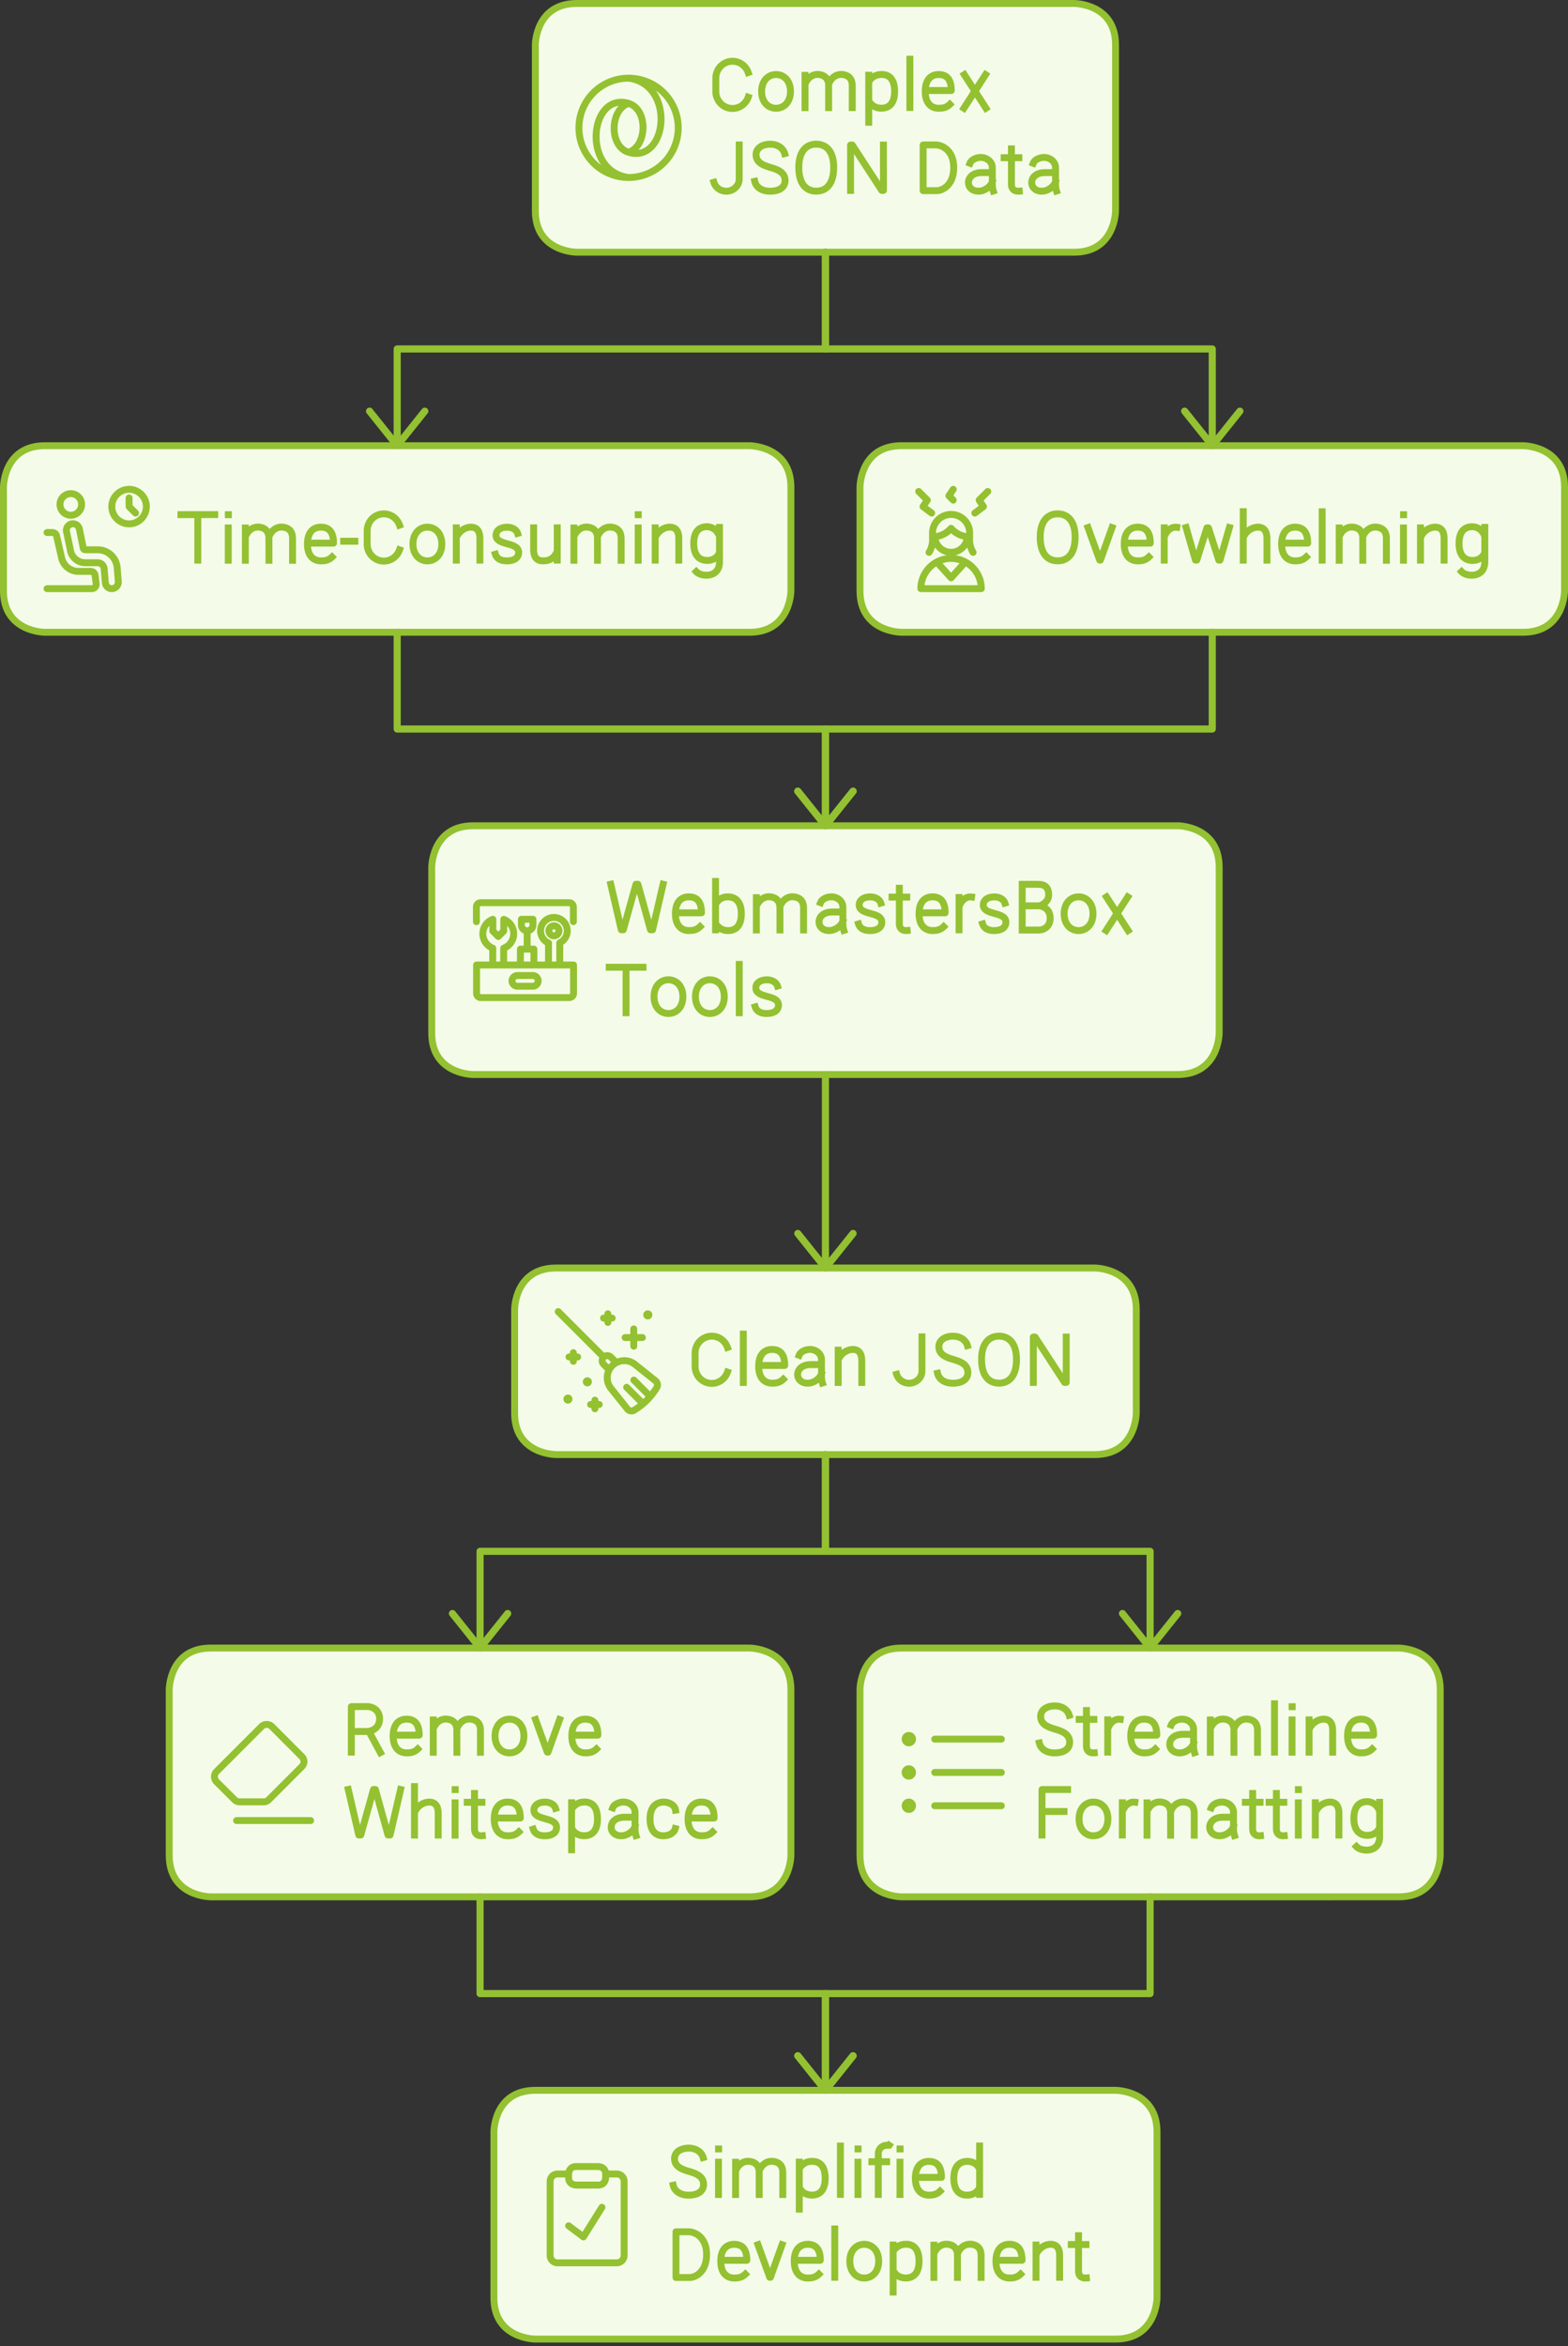
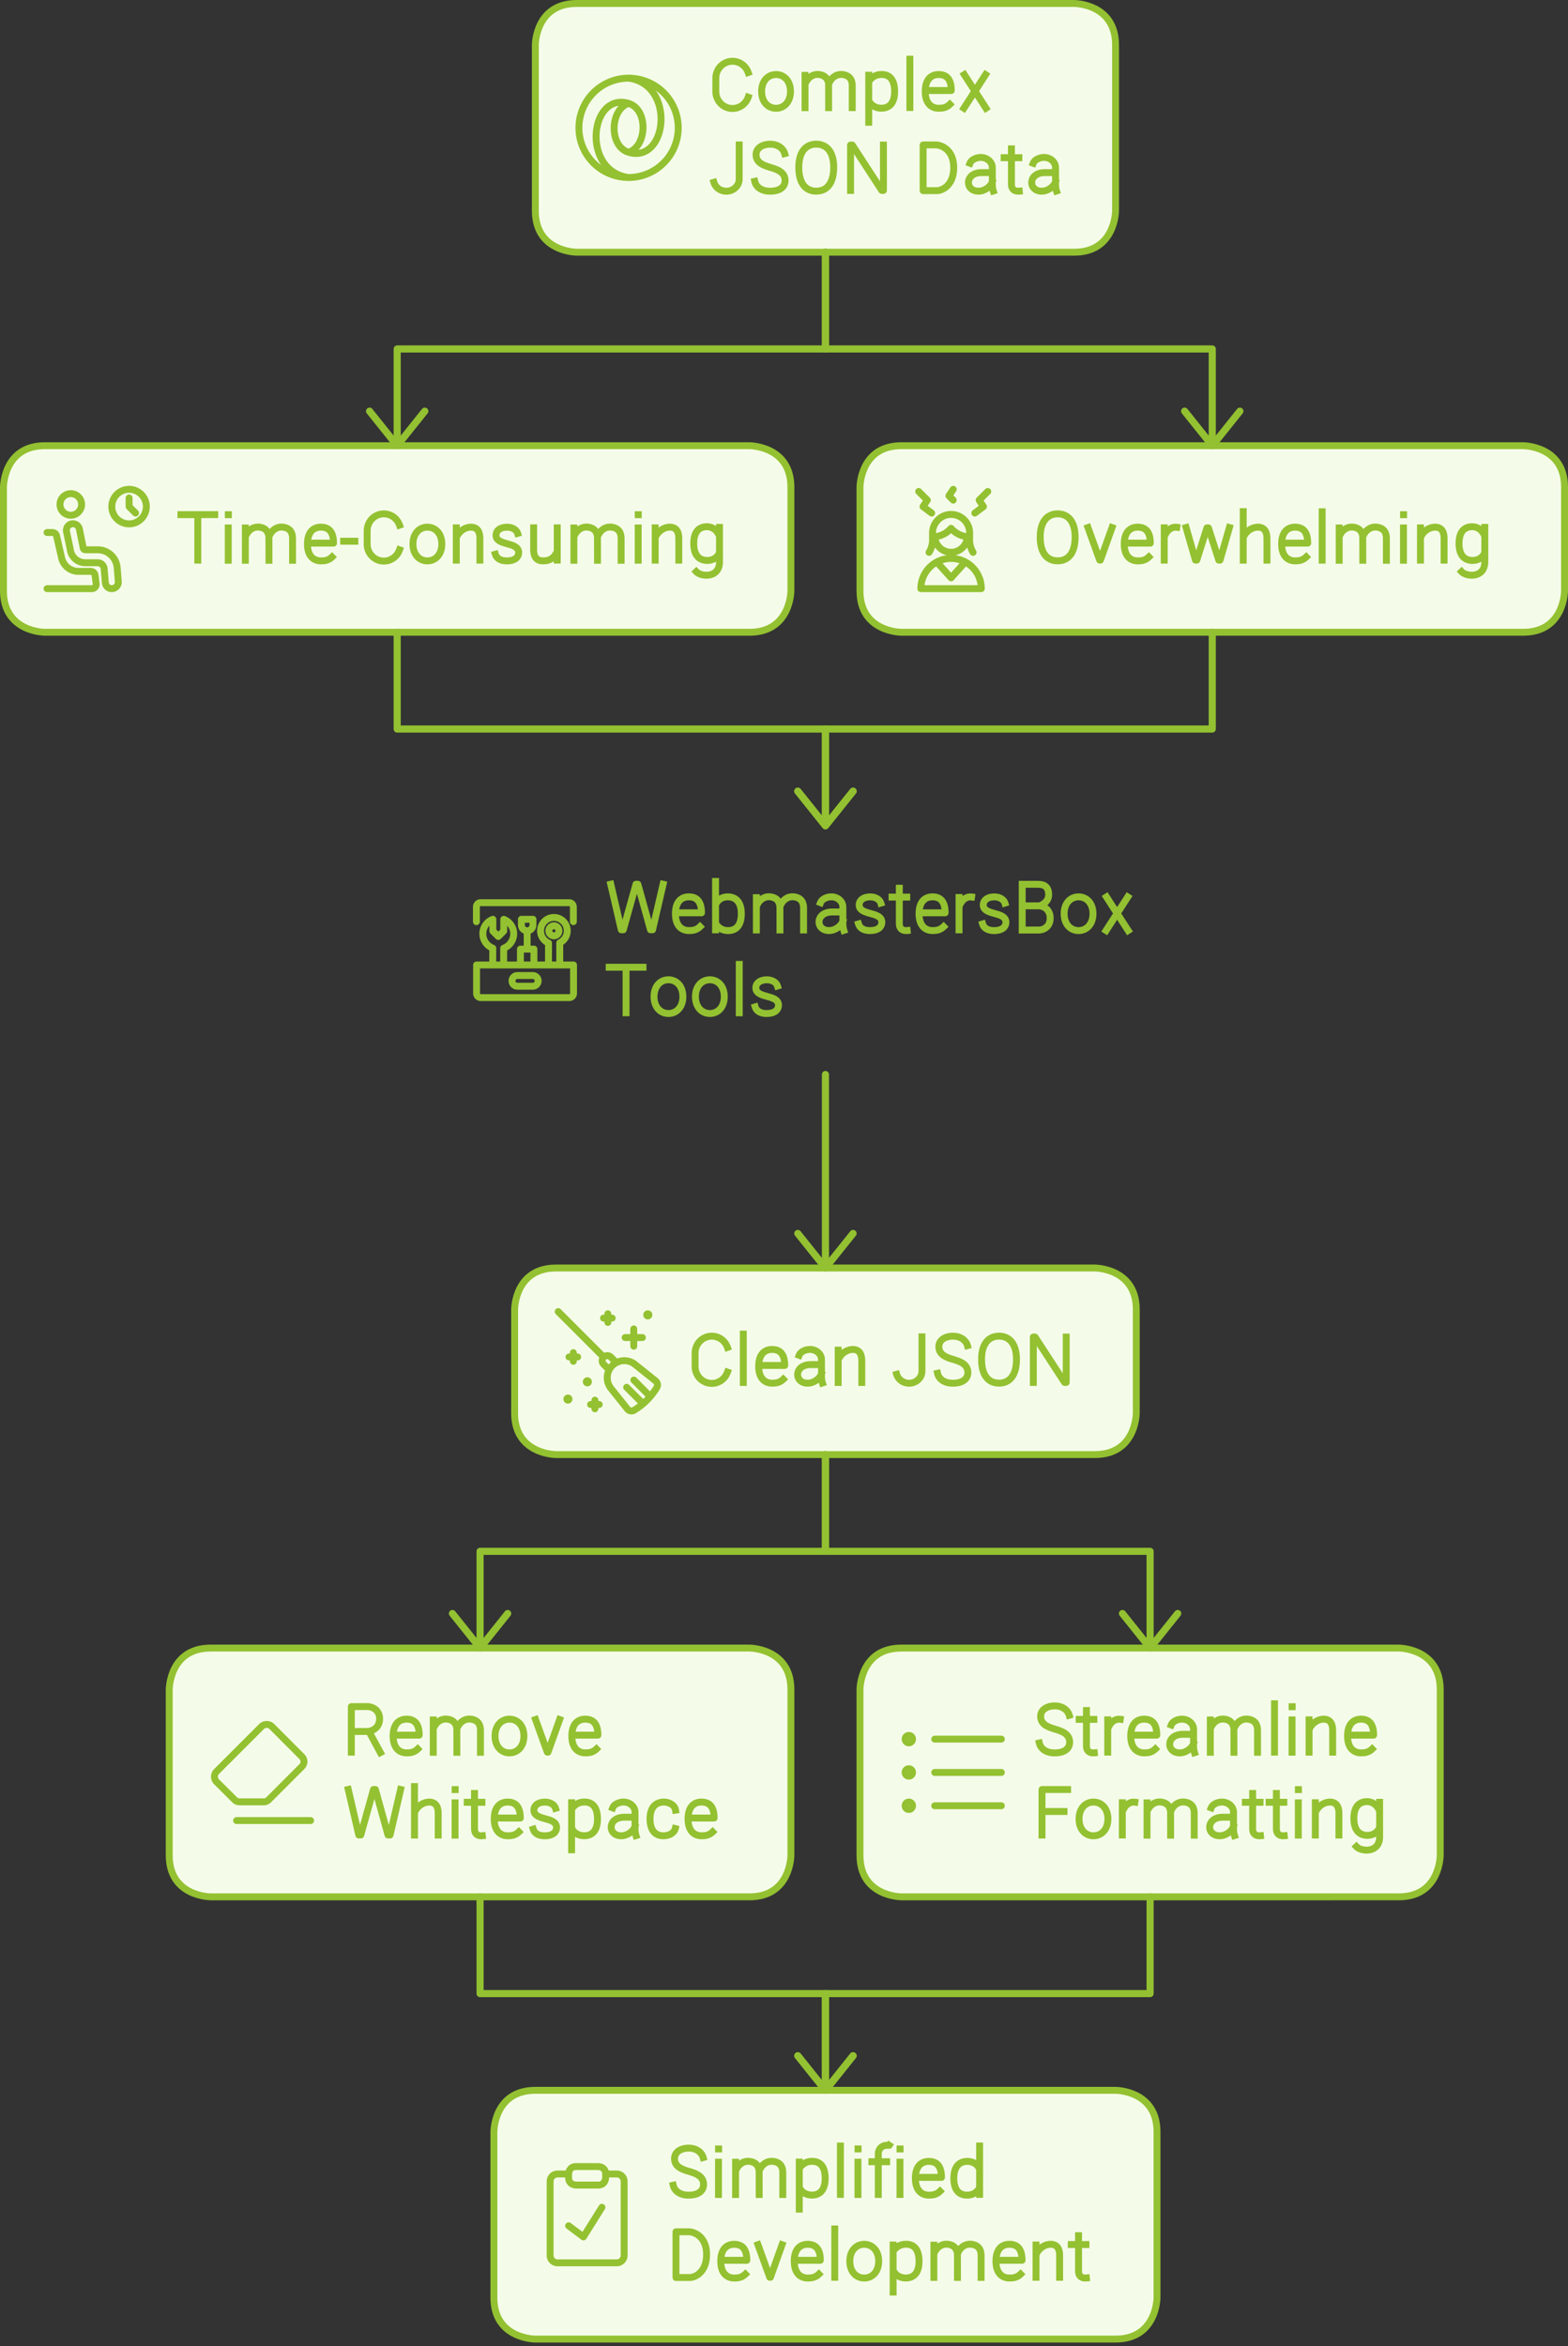
<svg xmlns="http://www.w3.org/2000/svg" width="454" height="679" fill="none" stroke="none" fill-rule="evenodd" stroke-linecap="round" stroke-linejoin="round" stroke-miterlimit="1.5">
  <rect width="100%" height="100%" fill="#333333" stroke="none" />
  <style>.B{stroke-linecap:square}.C{stroke-linejoin:miter}.D{stroke-miterlimit:4}.E{stroke-width:2}.F{stroke-width:2.06}.G{stroke-width:1.999}</style>
  <g style="mix-blend-mode:multiply">
    <g fill="#f5fbe9">
      <use href="#B" />
      <use href="#C" />
      <use href="#D" />
      <use href="#E" />
      <use href="#F" />
      <use href="#G" />
      <use href="#H" />
      <use href="#I" />
    </g>
    <g stroke="#93c131">
      <g class="E">
        <use href="#B" />
        <use href="#C" />
        <use href="#D" />
        <use href="#E" />
        <use href="#F" />
        <use href="#G" />
        <use href="#H" />
        <use href="#I" />
        <path d="M62.173 148.945l-9.789.005m4.885 13.174v-12.668m8.839-.485h.024m-.04 3.833v9.341m4.947-9.33v9.348m6.834 0l-.011-6.693c-.064-.944-.431-2.391-2.306-2.821-1.94-.444-3.419.599-4.156 1.946m13.307 7.567v-6.054c0-.712.115-2.902-2.316-3.459-2.029-.465-3.563.698-4.264 2.134m18.008 6.435c-.974.937-1.998 1.12-3.184 1.12-2.069 0-3.932-1.311-3.932-4.882s1.809-4.883 3.878-4.883 3.672 1.056 3.672 4.628h-7.22m10.149-.551h3.254m12.932 2.48c-.661 1.904-2.45 3.269-4.553 3.269-2.665 0-4.825-2.191-4.825-4.895v-3.883c0-2.703 2.16-4.895 4.825-4.895 2.103 0 3.892 1.365 4.553 3.268m12.24 5.462c0 3.065-1.871 4.883-4.179 4.883s-4.179-1.818-4.179-4.883 1.871-4.883 4.179-4.883 4.179 1.818 4.179 4.883zm4.192-4.677v9.348m6.834 0v-6.054c0-.712.096-3.284-2.287-3.487-1.758-.15-3.447.975-4.223 2.369m17.445-.575c-.296-.977-1.45-1.798-3.06-1.798-1.888 0-3.107.863-3.199 2.167-.105 1.495 1.129 2.071 3.06 2.587 1.694.458 3.637.939 3.483 2.784-.099 1.188-1.076 2.224-3.433 2.224-1.906 0-2.983-.816-3.318-1.921m17.926 1.69v-9.348m-6.834 0v6.054c0 .712-.095 3.275 2.287 3.487 2.09.186 3.364-.655 4.066-1.837m5.304-7.656v9.348m6.834 0l-.011-6.693c-.064-.944-.431-2.391-2.306-2.821-1.94-.444-3.419.599-4.156 1.946m13.307 7.567v-6.054c0-.712.115-2.902-2.316-3.459-2.029-.465-3.563.698-4.264 2.134m11.539-5.812h.024m-.04 3.833v9.341m4.927-9.365v9.348m6.834 0v-6.054c0-.712.096-3.284-2.287-3.487-1.758-.15-3.447.975-4.223 2.369m18.296-2.304v10.002c0 4.697-5.293 4.346-6.728 2.816m6.395-4.897c-.68 1.088-1.904 1.641-3.19 1.641-2.181 0-3.938-1.311-3.938-4.883s1.651-4.883 3.833-4.883c1.268 0 2.573.681 3.296 2.054" class="B C D" />
        <path d="M286 142.25l-2.5 2.5 1.25 1.875-2.5 1.875M266 142.25l2.5 2.5-1.25 1.875 2.5 1.875m6.25-6.875l-1.25 1.875 1.25 1.25m-9.375 25.625a8.75 8.75 0 1 1 17.5 0zm15.125-10.5c-.699-1.148-1.046-2.475-1-3.817V154.5c.085-1.974-.919-3.835-2.616-4.848s-3.812-1.012-5.508 0-2.701 2.874-2.616 4.848v1.561c.043 1.343-.309 2.668-1.01 3.814m1-4.5c2.064-.002 4.025-.9 5.375-2.461 1.35 1.561 3.311 2.459 5.375 2.461m-.641-.024a4.74 4.74 0 0 1-9.467 0m8.864 7.309l-4.13 4.59-4.13-4.59" />
        <path d="M301.183 155.438c0 4.705 2.047 6.888 5.055 6.888s5.055-2.183 5.055-6.888-2.216-6.717-5.055-6.717-5.055 2.012-5.055 6.717zm20.8-2.747l-3.369 9.428h-.201l-3.404-9.428m17.62 8.528c-.974.937-1.998 1.12-3.184 1.12-2.069 0-3.932-1.311-3.932-4.882s1.809-4.883 3.878-4.883 3.672 1.056 3.672 4.628h-7.22m14.873-4.592c-1.38-.19-2.629.71-3.271 2.01m-.355-1.847v9.35m6.329-9.433l2.715 9.43h.379l2.942-9.337h.434l3.006 9.337h.35l2.717-9.43m4.007-4.604v14.043m6.864 0v-6.054c0-.712.096-3.283-2.297-3.487-1.753-.149-3.439.959-4.225 2.34m17.888 6.29c-.974.937-1.998 1.12-3.184 1.12-2.069 0-3.932-1.311-3.932-4.882s1.809-4.883 3.878-4.883 3.672 1.056 3.672 4.628h-7.22m11.403-9.076v14.001m4.934-9.312v9.348m6.834 0l-.011-6.693c-.064-.944-.431-2.391-2.306-2.821-1.94-.444-3.419.599-4.156 1.946m13.307 7.567v-6.054c0-.712.115-2.902-2.316-3.459-2.029-.465-3.563.698-4.264 2.134m11.539-5.812h.024m-.04 3.833v9.341m4.927-9.365v9.348m6.834 0v-6.054c0-.712.096-3.284-2.287-3.487-1.758-.15-3.447.975-4.223 2.369m18.296-2.304v10.002c0 4.697-5.293 4.346-6.728 2.816m6.395-4.897c-.68 1.088-1.904 1.641-3.19 1.641-2.181 0-3.938-1.311-3.938-4.883s1.651-4.883 3.833-4.883c1.268 0 2.573.681 3.296 2.054" class="B C D" />
      </g>
      <g class="F">
        <path d="M115 183v14 14h62 62v14 14m-8-10q2 2.5 4 5 4 5 4 5 0 0 4-5 2-2.5 4-5" />
        <path d="M351 183v14 14h-56-56v14 14m-8-10q2 2.5 4 5 4 5 4 5 0 0 4-5 2-2.5 4-5" />
      </g>
      <g class="E">
        <path d="M17.375 146c0 1.726 1.399 3.125 3.125 3.125s3.125-1.399 3.125-3.125-1.399-3.125-3.125-3.125-3.125 1.399-3.125 3.125m15 24.375c-.982.009-1.803-.746-1.875-1.725l-.35-4.05c-.078-.972-.888-1.722-1.863-1.725h-3.6a4.4 4.4 0 0 1-4.35-3.925l-1.087-5.113c-.121-.67.125-1.353.645-1.793s1.235-.568 1.875-.338 1.109.785 1.23 1.455l1.087 5.387c.026.326.298.576.625.575h3.613a5.65 5.65 0 0 1 5.6 5.15l.325 4.063a1.89 1.89 0 0 1-1.875 2.037zm-18.75-16.25h1.5a1.25 1.25 0 0 1 1.25.975l1.438 6.25a5 5 0 0 0 4.875 4.025h3.588a1.25 1.25 0 0 1 1.25 1.1l.313 2.5a1.25 1.25 0 0 1-1.238 1.4H13.625m18.75-23.75a5 5 0 1 0 10 0 5 5 0 1 0-10 0m5-2.5v2.5l1.875 1.875m110.551 136.944a1.55 1.55 0 0 1-1.549-1.565h0a1.55 1.55 0 0 1 1.55-1.534h4.463a1.55 1.55 0 0 1 1.548 1.55h0a1.55 1.55 0 0 1-1.549 1.549h-4.462zm16.261-6.151v8.222a1.22 1.22 0 0 1-1.221 1.221h-25.632a1.22 1.22 0 0 1-1.221-1.221v-8.222m28.075 0h-28.075m-.05-12.535v-4.272a1.22 1.22 0 0 1 1.221-1.221h25.632a1.22 1.22 0 0 1 1.221 1.221v4.272m-18.072 6.051a4.46 4.46 0 0 1-2.102 1.631l-.015 4.853h-3.16l.016-4.863a4.47 4.47 0 0 1-2.876-4.187c.005-1.858 1.161-3.518 2.901-4.169l-.009 3.387 1.575 1.585 1.582-1.575.01-3.387c1.284.49 2.272 1.543 2.677 2.857s.183 2.74-.602 3.868zm2.733 6.484l.016-4.588 3.898.002v4.585h-3.912zm.295-13.218h3.344v1.65a1.672 1.672 0 1 1-3.344 0v-1.65zm1.662 3.324v5.306m9.446-1.834c1.628-.795 2.485-2.615 2.06-4.376s-2.016-2.991-3.828-2.957-3.356 1.323-3.714 3.099.567 3.562 2.223 4.295l-.009 6.36h3.266v-6.421zm-3.148-3.472c0 .803.651 1.454 1.454 1.454s1.454-.651 1.454-1.454-.651-1.454-1.454-1.454-1.454.651-1.454 1.454" />
        <path d="M176.837 255.93l3.053 13.174h.579l3.675-13.173h.546l3.657 13.173h.596l3.054-13.174m10.679 12.288c-.974.937-1.998 1.12-3.184 1.12-2.069 0-3.932-1.311-3.932-4.882s1.809-4.883 3.878-4.883 3.672 1.056 3.672 4.628h-7.22m11.292 4.923v-14.001m.384 6.015c.689-1.036 1.885-1.563 3.14-1.563 2.181 0 3.938 1.311 3.938 4.883s-1.651 4.883-3.833 4.883c-1.297 0-2.387-.461-3.246-1.537M219 259.814v9.348m6.834 0l-.011-6.693c-.064-.943-.431-2.391-2.306-2.821-1.94-.444-3.419.599-4.156 1.946m13.307 7.567v-6.054c0-.712.115-2.902-2.316-3.459-2.029-.465-3.563.698-4.264 2.134m11.479-.537c.364-.966 1.781-1.679 3.121-1.679 1.853 0 3.356 1.313 3.356 2.933l.006 1.458v2.614c0 1.043-.025 1.782.277 2.707m-.656-5.321h-2.728c-2.503 0-3.804 1.386-3.804 2.88s1.238 2.503 2.854 2.503c1.982 0 3.608-1.453 4.009-2.608m11.037-5.351c-.296-.977-1.45-1.798-3.06-1.798-1.888 0-3.107.863-3.199 2.167-.105 1.495 1.129 2.071 3.06 2.587 1.694.458 3.637.939 3.483 2.784-.099 1.188-1.076 2.224-3.433 2.224-1.906 0-2.983-.816-3.318-1.921m14.089 1.901c-1.41.14-2.268-.594-2.268-1.939v-10.306m2.15 2.561h-1.763m-2.497 0h1.734m13.202 8.576c-.974.937-1.998 1.12-3.184 1.12-2.069 0-3.932-1.311-3.932-4.882s1.809-4.883 3.878-4.883 3.672 1.056 3.672 4.628h-7.22m14.873-4.592c-1.38-.19-2.629.71-3.271 2.01m-.355-1.847v9.35m13.288-7.741c-.296-.977-1.45-1.798-3.06-1.798-1.888 0-3.107.863-3.199 2.167-.105 1.495 1.129 2.071 3.06 2.587 1.694.458 3.637.939 3.483 2.784-.099 1.188-1.076 2.224-3.433 2.224-1.906 0-2.983-.816-3.318-1.921m11.473 1.755v-13.234m.443 6.234h4.204m-4.204-6.234h4.151c1.75 0 3.063.656 3.063 3.063 0 1.925-1.786 2.917-2.68 3.172 1.039.073 3.117.886 3.117 3.555s-2.078 3.409-3.117 3.445h-4.534m20.05-4.723c0 3.065-1.871 4.883-4.179 4.883s-4.179-1.818-4.179-4.883 1.871-4.883 4.179-4.883 4.179 1.818 4.179 4.883zm3.911-4.846l2.991 4.632m3.272 5.067l-3.097-4.797m2.986-4.902l-6.263 9.699m-134.093 10.635l-9.789.005m4.885 13.174v-12.668m16.457 8.001c0 3.065-1.871 4.883-4.179 4.883s-4.179-1.818-4.179-4.883 1.871-4.883 4.179-4.883 4.179 1.818 4.179 4.883zm11.99 0c0 3.065-1.871 4.883-4.179 4.883s-4.179-1.818-4.179-4.883 1.871-4.883 4.179-4.883 4.179 1.818 4.179 4.883zm4.329-9.332v14.001m11.072-7.745c-.296-.977-1.45-1.798-3.06-1.798-1.888 0-3.107.863-3.199 2.167-.105 1.495 1.129 2.071 3.06 2.587 1.694.458 3.637.939 3.483 2.784-.099 1.188-1.076 2.224-3.433 2.224-1.906 0-2.983-.816-3.318-1.921" class="B C D" />
      </g>
      <path d="M239 311v28 28m-8-10q2 2.5 4 5 4 5 4 5 0 0 4-5 2-2.5 4-5" class="F" />
      <g class="E">
        <path d="M190.165 401.59a19.18 19.18 0 0 1-6.575 6.575c-.633.38-1.45.233-1.911-.344l-4.774-5.968c-1.573-1.967-1.416-4.803.365-6.584h0c1.781-1.781 4.617-1.938 6.584-.365l5.968 4.774c.576.461.723 1.278.344 1.911zm-15.379-8.804l-13.161-13.161m14.76 16.846l-1.599-1.596c-.277-.276-.432-.651-.432-1.043s.155-.766.432-1.042h0c.276-.277.651-.432 1.043-.432s.766.155 1.042.432l1.6 1.599m7.727 11.896l-4.757-4.758m6.844 2.671l-4.757-4.757m-18.778-6.691h2.5M166 391.5v2.5m8.75-12.5h2.5m-1.25-1.25v2.5m-5 23.75h2.5m-1.25-1.25v2.5m8.75-20.625h5m-2.5-2.5v5m-13.437 10c.173 0 .313.14.313.313m-.625 0c0-.173.14-.312.313-.312m0 .625c-.173 0-.312-.14-.312-.312m.625 0c0 .173-.14.313-.312.313m-5.625 4.375c.173 0 .313.14.313.313m-.625 0c0-.173.14-.312.313-.312m0 .625c-.173 0-.312-.14-.312-.312m.625 0c0 .173-.14.313-.312.313m23.125-25c.173 0 .313.14.313.313m-.625 0c0-.173.14-.312.313-.312m0 .625c-.173 0-.312-.14-.312-.312m.625 0c0 .173-.14.313-.312.313" />
        <path d="M210.637 397.13c-.661 1.904-2.45 3.268-4.553 3.268-2.665 0-4.825-2.191-4.825-4.894v-3.883c0-2.703 2.16-4.895 4.825-4.895 2.103 0 3.892 1.365 4.553 3.268m4.578-3.87v14.001m11.562-.908c-.974.937-1.998 1.12-3.184 1.12-2.069 0-3.932-1.311-3.932-4.882s1.809-4.883 3.878-4.883 3.672 1.056 3.672 4.628h-7.22m11.385-2.955c.364-.966 1.781-1.679 3.121-1.679 1.853 0 3.356 1.313 3.356 2.933l.006 1.458v2.614c0 1.043-.025 1.782.277 2.707m-.656-5.321h-2.728c-2.503 0-3.804 1.386-3.804 2.88s1.238 2.503 2.854 2.503c1.982 0 3.608-1.453 4.009-2.608m4.878-6.953v9.348m6.834 0v-6.054c0-.712.096-3.284-2.287-3.487-1.758-.15-3.447.975-4.223 2.369m23.935-6.013v9.93c0 1.882-1.671 3.481-3.732 3.481-1.722 0-3.171-1.116-3.602-2.58m20.513-8.316c-.431-1.564-2.051-2.726-4.14-2.726-2.449 0-4.15 1.199-4.15 3.023 0 1.97 1.465 2.931 3.969 3.652 2.197.639 4.434 1.406 4.434 3.882 0 1.663-1.312 3.058-4.369 3.058-2.472 0-4.053-1.24-4.418-2.863m12.751-4.045c0 4.705 2.047 6.888 5.055 6.888s5.055-2.183 5.055-6.888-2.216-6.717-5.055-6.717-5.055 2.012-5.055 6.717zm14.993 6.678l-.002-13.136h.492l8.554 13.137h.473v-13.137" class="B C D" />
      </g>
      <g class="F">
        <path d="M239 421v14 14h-50-50v14 14m-8-10q2 2.5 4 5 4 5 4 5 0 0 4-5 2-2.5 4-5" />
        <path d="M239 421v14 14h47 47v14 14m-8-10q2 2.5 4 5 4 5 4 5 0 0 4-5 2-2.5 4-5" />
      </g>
      <path d="M203.596 624.457c-.431-1.564-2.051-2.726-4.14-2.726-2.449 0-4.15 1.199-4.15 3.023 0 1.97 1.465 2.931 3.969 3.652 2.197.639 4.434 1.407 4.434 3.882 0 1.663-1.312 3.058-4.369 3.058-2.472 0-4.053-1.24-4.418-2.863m13.126-10.512h.024m-.04 3.833v9.341m4.947-9.33v9.348m6.834 0l-.011-6.693c-.064-.943-.431-2.391-2.306-2.821-1.94-.444-3.419.599-4.156 1.946m13.307 7.567v-6.054c0-.712.115-2.902-2.316-3.459-2.029-.465-3.563.698-4.264 2.134m11.354-2.009v13.619m.366-12.269c.883-1.097 2.064-1.566 3.373-1.566 2.181 0 3.76 1.346 3.76 4.917s-1.684 4.848-3.866 4.848c-1.271 0-2.557-.541-3.268-1.604m11.547-12.595v14.001m5.093-13.156h.024m-.04 3.833v9.341m9.042-14.218a6.44 6.44 0 0 0-.577-.019c-1.58 0-2.578 1.127-2.578 2.518v11.704m2.425-9.465h-2.089m-2.188 0h1.526m6.625-3.693h.024m-.04 3.833v9.341m11.575-.926c-.974.937-1.998 1.12-3.184 1.12-2.069 0-3.932-1.311-3.932-4.883s1.809-4.883 3.878-4.883 3.672 1.056 3.672 4.628h-7.22m18.267 4.923v-14.001m-.36 12.649c-.862 1.098-1.96 1.567-3.27 1.567-2.181 0-3.833-1.311-3.833-4.883s1.757-4.883 3.938-4.883c1.27 0 2.479.539 3.164 1.6m-83.543 32.006l-4.009.002v-13.234l3.626-.002c1.453-.036 5.233 1.227 5.233 6.565s-3.525 6.67-4.85 6.67zm16.071-.962c-.974.937-1.998 1.12-3.184 1.12-2.069 0-3.932-1.311-3.932-4.883s1.809-4.883 3.878-4.883 3.672 1.056 3.672 4.628h-7.22m17.42-4.511l-3.369 9.428h-.201l-3.404-9.428m17.62 8.528c-.974.937-1.998 1.12-3.184 1.12-2.069 0-3.932-1.311-3.932-4.883s1.809-4.883 3.878-4.883 3.672 1.056 3.672 4.628h-7.22m11.403-9.076v14.001m12.711-4.669c0 3.065-1.871 4.883-4.179 4.883s-4.179-1.818-4.179-4.883 1.871-4.883 4.179-4.883 4.179 1.818 4.179 4.883zm4.186-4.683v13.619m.366-12.269c.883-1.097 2.064-1.566 3.373-1.566 2.181 0 3.76 1.346 3.76 4.917s-1.684 4.848-3.866 4.848c-1.271 0-2.557-.541-3.268-1.604m11.431-7.905v9.348m6.834 0l-.011-6.693c-.064-.943-.431-2.391-2.306-2.821-1.94-.444-3.419.599-4.156 1.946m13.307 7.567v-6.054c0-.712.115-2.902-2.316-3.459-2.029-.465-3.563.698-4.264 2.134m18.008 6.435c-.974.937-1.998 1.12-3.184 1.12-2.069 0-3.932-1.311-3.932-4.883s1.809-4.883 3.878-4.883 3.672 1.056 3.672 4.628h-7.22m11.267-4.422v9.348m6.834 0v-6.054c0-.712.096-3.284-2.287-3.487-1.758-.15-3.447.975-4.223 2.369m14.257 7.37c-1.41.14-2.268-.594-2.268-1.939v-10.306m2.15 2.561h-1.763m-2.497 0h1.734" class="B C D E" />
      <path d="M239 73v14 14h56 56v14 14m-8-10q2 2.5 4 5 4 5 4 5 0 0 4-5 2-2.5 4-5" class="F" />
      <path d="M68.5 526.929h21.429M87.4 511.307c.391-.379.612-.901.612-1.446s-.221-1.067-.612-1.446l-8.721-8.743c-.822-.762-2.092-.762-2.914 0l-13.093 13.093c-.762.822-.762 2.092 0 2.914l5.229 5.207a1.97 1.97 0 0 0 1.436.621h7.029a1.97 1.97 0 0 0 1.457-.621z" class="G" />
      <path d="M101.725 507.133v-13.188l4.796-.015c1.07.038 3.391.799 3.391 3.547s-2.321 3.584-3.391 3.66l-4.247.013m7.864 6.099l-3.111-5.735m13.919 4.704c-.974.937-1.998 1.12-3.184 1.12-2.069 0-3.932-1.311-3.932-4.882s1.809-4.883 3.878-4.883 3.672 1.056 3.672 4.628h-7.22m11.287-4.387v9.348m6.834 0l-.011-6.693c-.064-.943-.431-2.391-2.306-2.821-1.94-.444-3.419.599-4.156 1.946m13.307 7.567v-6.054c0-.712.115-2.902-2.316-3.459-2.029-.465-3.563.698-4.264 2.134m19.158 2.674c0 3.065-1.871 4.883-4.179 4.883s-4.179-1.818-4.179-4.883 1.871-4.883 4.179-4.883 4.179 1.818 4.179 4.883zm10.346-4.766l-3.369 9.428h-.201l-3.404-9.428m17.62 8.528c-.974.937-1.998 1.12-3.184 1.12-2.069 0-3.932-1.311-3.932-4.882s1.809-4.883 3.878-4.883 3.672 1.056 3.672 4.628h-7.22m-65.065 15.729l3.053 13.174h.579l3.675-13.173h.546l3.657 13.173h.597l3.053-13.174m4.02-.844v14.043m6.864 0v-6.054c0-.712.096-3.283-2.297-3.487-1.753-.149-3.439.959-4.225 2.34m11.419-5.957h.024m-.04 3.833v9.341m7.897.181c-1.41.14-2.268-.594-2.268-1.939v-10.306m2.15 2.561h-1.763m-2.497 0h1.734m13.202 8.576c-.974.937-1.998 1.12-3.184 1.12-2.069 0-3.932-1.311-3.932-4.883s1.809-4.883 3.878-4.883 3.672 1.056 3.672 4.628h-7.22m17.426-2.82c-.296-.977-1.45-1.798-3.06-1.798-1.888 0-3.107.863-3.199 2.167-.105 1.495 1.129 2.071 3.06 2.588 1.694.458 3.637.939 3.483 2.784-.099 1.188-1.076 2.224-3.433 2.224-1.906 0-2.983-.816-3.318-1.921m11.112-7.65v13.619m.366-12.269c.883-1.097 2.064-1.566 3.373-1.566 2.181 0 3.76 1.346 3.76 4.917s-1.684 4.848-3.866 4.848c-1.271 0-2.557-.541-3.268-1.604m11.529-6.474c.364-.966 1.781-1.679 3.121-1.679 1.853 0 3.356 1.313 3.356 2.933l.006 1.458v2.614c0 1.043-.025 1.782.277 2.707m-.656-5.321h-2.728c-2.503 0-3.804 1.386-3.804 2.88s1.238 2.503 2.854 2.503c1.982 0 3.608-1.453 4.009-2.608m11.691.521c-.372 1.395-1.94 2.085-3.409 2.085-2.137 0-3.903-1.311-3.903-4.883s1.869-4.883 4.007-4.883c1.507 0 3.157.837 3.39 2.342m10.73 6.303c-.974.937-1.998 1.12-3.184 1.12-2.069 0-3.932-1.311-3.932-4.883s1.809-4.883 3.878-4.883 3.672 1.056 3.672 4.628h-7.22" class="B C D E" />
      <path d="M239 73v14 14h-62-62v14 14m-8-10q2 2.5 4 5 4 5 4 5 0 0 4-5 2-2.5 4-5" class="F" />
      <path d="M262.071 503.357a1.07 1.07 0 1 0 2.143 0 1.07 1.07 0 1 0-2.143 0m8.571 0h19.286M262.071 513a1.07 1.07 0 1 0 2.143 0 1.07 1.07 0 1 0-2.143 0m8.571 0h19.286m-27.857 9.643a1.07 1.07 0 1 0 2.143 0 1.07 1.07 0 1 0-2.143 0m8.571 0h19.286" class="G" />
      <path d="M309.596 496.457c-.431-1.564-2.051-2.726-4.14-2.726-2.449 0-4.15 1.199-4.15 3.023 0 1.97 1.465 2.931 3.969 3.652 2.197.639 4.434 1.406 4.434 3.882 0 1.663-1.312 3.058-4.369 3.058-2.472 0-4.053-1.24-4.418-2.863m15.917 2.843c-1.41.14-2.268-.594-2.268-1.939v-10.306m2.15 2.561h-1.763m-2.497 0h1.734m10.159-.033c-1.38-.19-2.629.71-3.271 2.01m-.355-1.847v9.35m13.778-.904c-.974.937-1.998 1.12-3.184 1.12-2.069 0-3.932-1.311-3.932-4.882s1.809-4.883 3.878-4.883 3.672 1.056 3.672 4.628h-7.22m11.385-2.955c.364-.966 1.781-1.679 3.121-1.679 1.853 0 3.356 1.313 3.356 2.933l.006 1.458v2.614c0 1.043-.025 1.782.277 2.707m-.656-5.321h-2.728c-2.503 0-3.804 1.386-3.804 2.88s1.238 2.503 2.854 2.503c1.982 0 3.608-1.453 4.009-2.608m4.899-6.918v9.348m6.834 0l-.011-6.693c-.064-.943-.431-2.391-2.306-2.821-1.94-.444-3.419.599-4.156 1.946m13.307 7.567v-6.054c0-.712.115-2.902-2.316-3.459-2.029-.465-3.563.698-4.264 2.134m11.497-6.658v14.001m5.093-13.156h.024m-.04 3.833v9.341m4.927-9.365v9.348m6.834 0v-6.054c0-.712.096-3.284-2.287-3.487-1.758-.15-3.447.975-4.223 2.369m17.935 6.262c-.974.937-1.998 1.12-3.184 1.12-2.069 0-3.932-1.311-3.932-4.882s1.809-4.883 3.878-4.883 3.672 1.056 3.672 4.628h-7.22m-81.388 15.744l-7.408.005v13.174m6.376-6.827h-5.939m18.644 2.159c0 3.065-1.871 4.883-4.179 4.883s-4.179-1.818-4.179-4.883 1.871-4.883 4.179-4.883 4.179 1.818 4.179 4.883zm7.798-4.848c-1.38-.19-2.629.71-3.271 2.01m-.355-1.847v9.35m7.15-9.308v9.348m6.834 0l-.011-6.693c-.064-.943-.431-2.391-2.306-2.821-1.94-.444-3.419.599-4.156 1.946m13.307 7.567v-6.054c0-.712.115-2.902-2.316-3.459-2.029-.465-3.563.698-4.264 2.134m11.479-.537c.364-.966 1.781-1.679 3.121-1.679 1.853 0 3.356 1.313 3.356 2.933l.006 1.458v2.614c0 1.043-.025 1.782.277 2.707m-.656-5.321h-2.728c-2.503 0-3.804 1.386-3.804 2.88s1.238 2.503 2.854 2.503c1.982 0 3.608-1.453 4.009-2.608m7.848 2.593c-1.41.14-2.268-.594-2.268-1.939v-10.306m2.15 2.561h-1.763m-2.497 0h1.734m9.524 9.684c-1.41.14-2.268-.594-2.268-1.939v-10.306m2.15 2.561h-1.763m-2.497 0h1.734m6.733-3.671h.024m-.04 3.833v9.341m4.927-9.365v9.348m6.834 0v-6.054c0-.712.096-3.284-2.287-3.487-1.758-.15-3.447.975-4.223 2.369m18.296-2.304v10.002c0 4.697-5.293 4.346-6.728 2.816m6.395-4.897c-.68 1.088-1.904 1.641-3.19 1.641-2.181 0-3.938-1.311-3.938-4.883s1.651-4.883 3.833-4.883c1.268 0 2.573.681 3.296 2.054" class="B C D E" />
      <g class="F">
        <path d="M139 549v14 14h50 50v14 14m-8-10q2 2.5 4 5 4 5 4 5 0 0 4-5 2-2.5 4-5" />
        <path d="M333 549v14 14h-47-47v14 14m-8-10q2 2.5 4 5 4 5 4 5 0 0 4-5 2-2.5 4-5" />
      </g>
      <path d="M216.637 28.13c-.661 1.904-2.45 3.268-4.553 3.268-2.665 0-4.825-2.191-4.825-4.894v-3.883c0-2.703 2.16-4.895 4.825-4.895 2.103 0 3.892 1.365 4.553 3.268m12.24 5.462c0 3.065-1.871 4.883-4.179 4.883s-4.179-1.818-4.179-4.883 1.871-4.883 4.179-4.883 4.179 1.818 4.179 4.883zm4.213-4.643v9.348m6.834 0l-.011-6.693c-.064-.944-.431-2.391-2.306-2.821-1.94-.444-3.419.599-4.156 1.946m13.307 7.567v-6.054c0-.712.115-2.902-2.316-3.459-2.029-.465-3.563.698-4.264 2.134m11.354-2.009v13.619m.366-12.269c.883-1.097 2.064-1.566 3.373-1.566 2.181 0 3.76 1.346 3.76 4.917s-1.684 4.848-3.866 4.848c-1.271 0-2.557-.541-3.268-1.604m11.547-12.594v14.001m11.562-.908c-.974.937-1.998 1.12-3.184 1.12-2.069 0-3.932-1.311-3.932-4.882s1.809-4.883 3.878-4.883 3.672 1.056 3.672 4.628h-7.22m10.986-4.59l2.991 4.632m3.272 5.067l-3.097-4.797m2.986-4.902l-6.263 9.699m-65.069 10.633v9.93c0 1.882-1.671 3.481-3.732 3.481-1.722 0-3.171-1.116-3.602-2.58m20.513-8.316c-.431-1.564-2.051-2.726-4.14-2.726-2.449 0-4.15 1.199-4.15 3.023 0 1.97 1.465 2.931 3.969 3.652 2.197.639 4.434 1.407 4.434 3.882 0 1.663-1.312 3.058-4.369 3.058-2.472 0-4.053-1.24-4.418-2.863m12.751-4.045c0 4.705 2.047 6.888 5.055 6.888s5.055-2.183 5.055-6.888-2.216-6.717-5.055-6.717-5.055 2.012-5.055 6.717zm14.993 6.678l-.002-13.136h.492l8.554 13.137h.473V41.979m15.504 13.201l-4.009.002V41.948l3.626-.002c1.453-.036 5.233 1.227 5.233 6.565s-3.525 6.67-4.85 6.67zm9.541-7.935c.364-.966 1.781-1.679 3.121-1.679 1.853 0 3.356 1.313 3.356 2.933l.006 1.458v2.614c0 1.043-.025 1.782.277 2.707m-.656-5.321h-2.728c-2.503 0-3.804 1.386-3.804 2.88s1.238 2.503 2.854 2.503c1.982 0 3.608-1.453 4.009-2.608m7.848 2.593c-1.41.14-2.268-.594-2.268-1.939V43.081m2.15 2.561h-1.763m-2.497 0h1.734m6.672 1.604c.364-.966 1.781-1.679 3.121-1.679 1.853 0 3.356 1.313 3.356 2.933l.006 1.458v2.614c0 1.043-.025 1.782.277 2.707m-.656-5.321h-2.728c-2.503 0-3.804 1.386-3.804 2.88s1.238 2.503 2.854 2.503c1.982 0 3.608-1.453 4.009-2.608" class="B C D E" />
      <path d="M175.357 629.214h3.214c1.183 0 2.143.959 2.143 2.143v21.429c0 1.183-.959 2.143-2.143 2.143h-17.143c-1.183 0-2.143-.959-2.143-2.143v-21.429c0-1.183.959-2.143 2.143-2.143h3.214m2.143-2.143h6.429s2.143 0 2.143 2.143v1.071s0 2.143-2.143 2.143h-6.429s-2.143 0-2.143-2.143v-1.071s0-2.143 2.143-2.143m-2.143 17.143l4.286 3.214 5.357-8.571M167.625 37A14.38 14.38 0 0 0 182 51.375 14.38 14.38 0 0 0 196.375 37 14.38 14.38 0 0 0 182 22.625 14.38 14.38 0 0 0 167.625 37M182 22.625c13.75 1.8 11.25 24.813 0 21.45-5.75-1.725-5.4-12.413 0-14.15m0 21.45c-13.75-1.8-11.25-24.812 0-21.45 5.75 1.725 5.4 12.412 0 14.15" class="G" />
    </g>
  </g>
  <defs>
-     <path id="B" d="M137 239h204s12 0 12 12v48s0 12-12 12H137s-12 0-12-12v-48s0-12 12-12" />
    <path id="C" d="M155 605h168s12 0 12 12v48s0 12-12 12H155s-12 0-12-12v-48s0-12 12-12" />
    <path id="D" d="M61 477h156s12 0 12 12v48s0 12-12 12H61s-12 0-12-12v-48s0-12 12-12" />
    <path id="E" d="M13 129h204s12 0 12 12v30s0 12-12 12H13s-12 0-12-12v-30s0-12 12-12" />
    <path id="F" d="M167 1h144s12 0 12 12v48s0 12-12 12H167s-12 0-12-12V13s0-12 12-12" />
    <path id="G" d="M261 477h144s12 0 12 12v48s0 12-12 12H261s-12 0-12-12v-48s0-12 12-12" />
    <path id="H" d="M261 129h180s12 0 12 12v30s0 12-12 12H261s-12 0-12-12v-30s0-12 12-12" />
    <path id="I" d="M161 367h156s12 0 12 12v30s0 12-12 12H161s-12 0-12-12v-30s0-12 12-12" />
  </defs>
</svg>